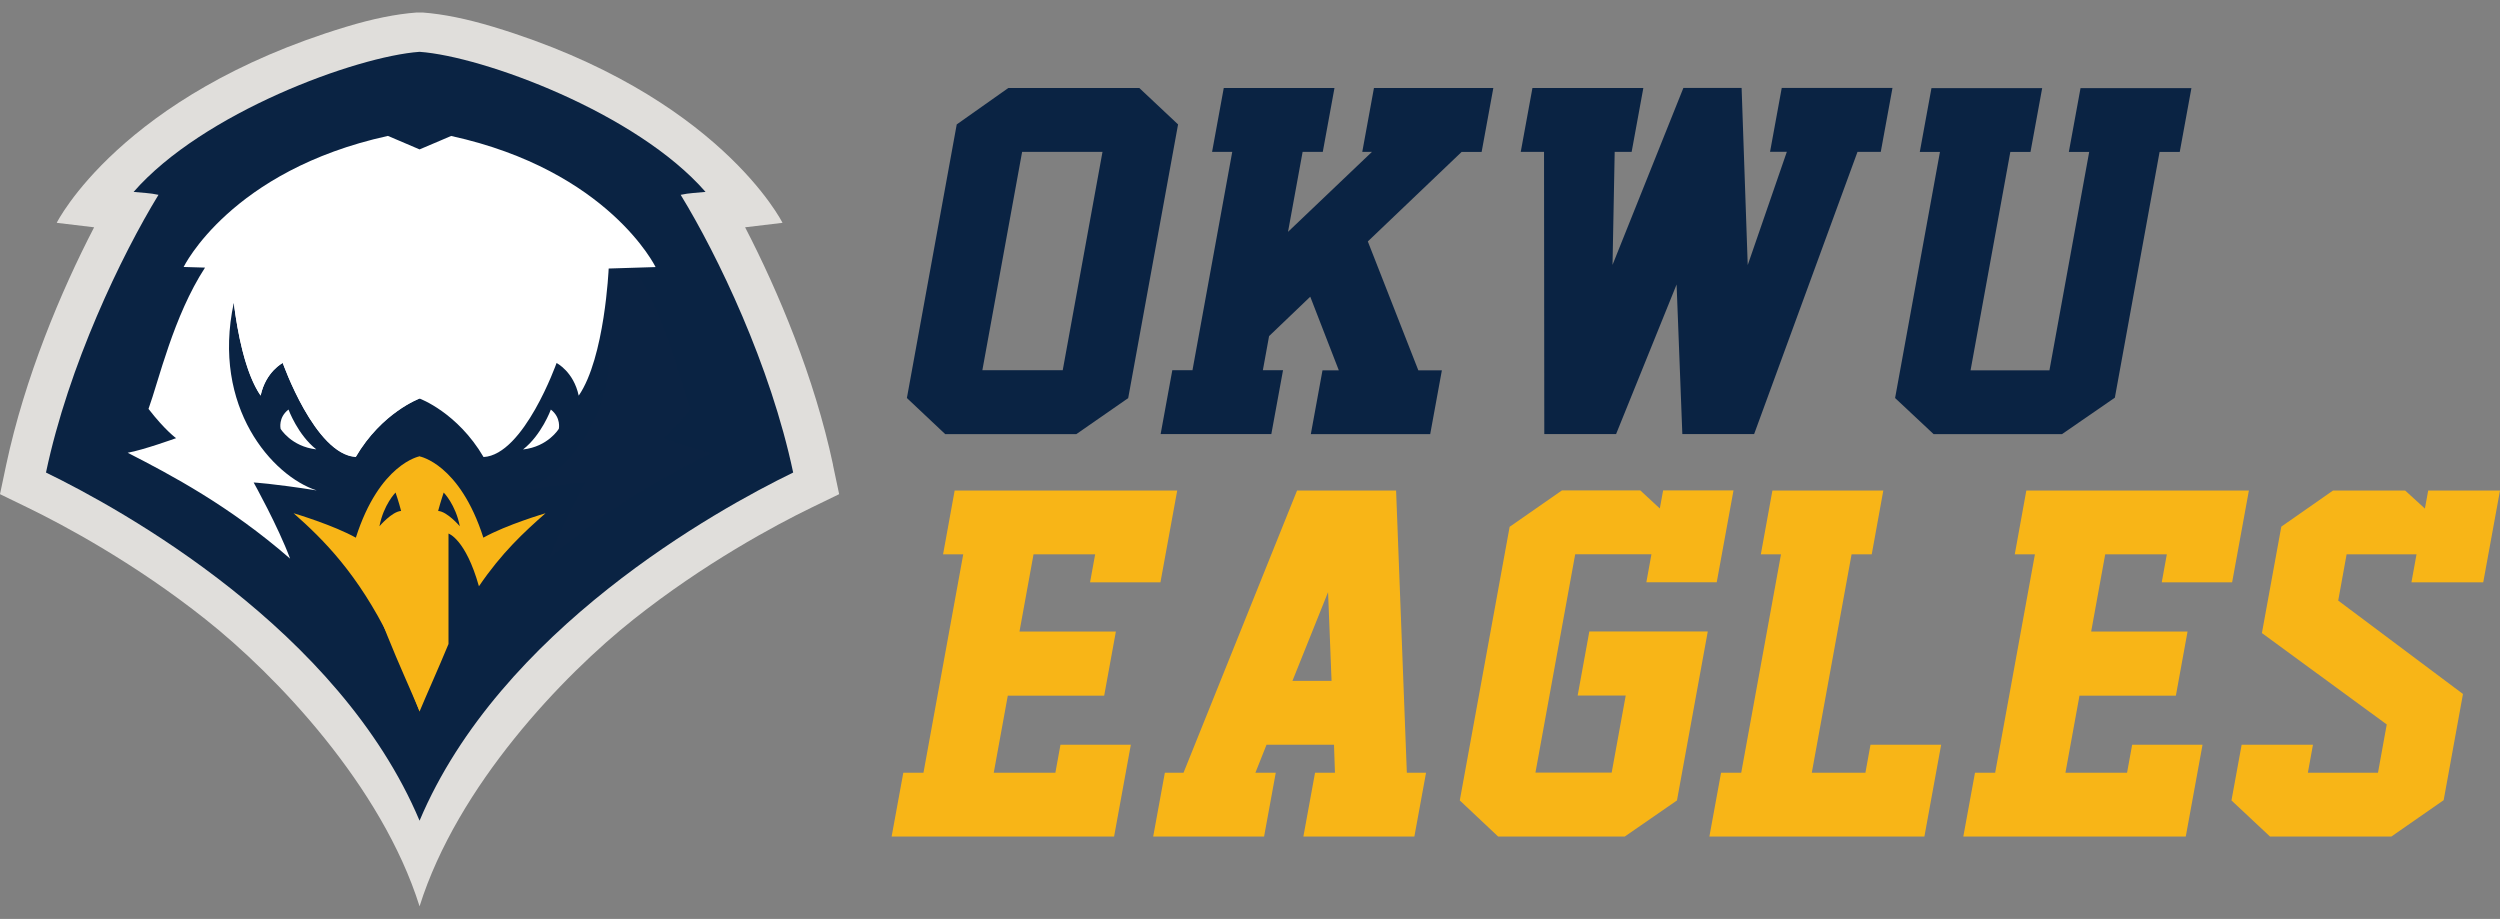
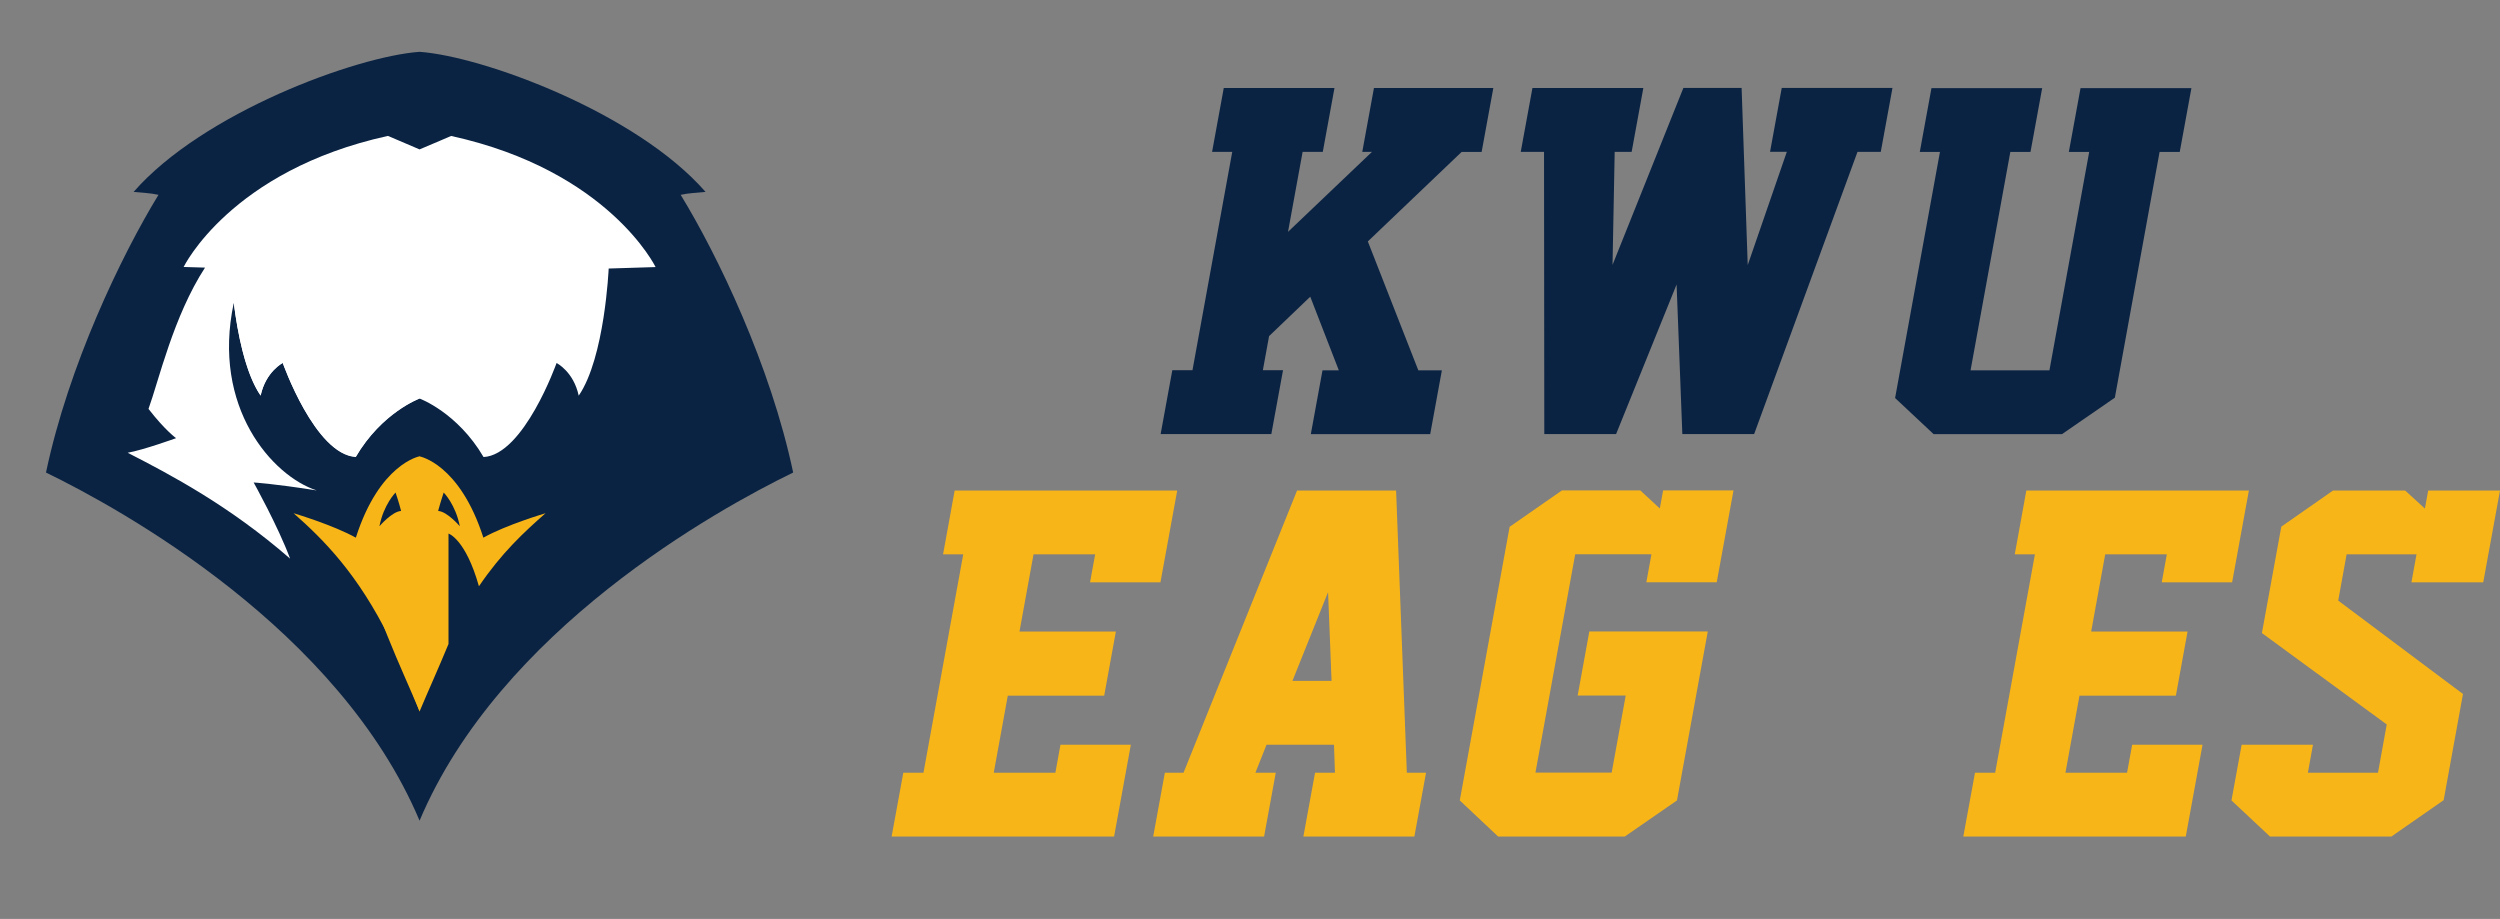
<svg xmlns="http://www.w3.org/2000/svg" width="185" height="68" viewBox="0 0 185 68" fill="none">
  <rect x="0" y="0" width="185" height="68" fill="#808080" stroke="none" />
-   <path d="M61.643 34.388C60.27 27.943 57.606 21.585 55.138 16.82L57.906 16.489C57.906 16.489 53.2 7.034 36.501 1.985C34.548 1.398 32.805 1.04 31.278 0.926H30.832C29.305 1.04 27.562 1.391 25.61 1.985C8.911 7.034 4.197 16.489 4.197 16.489L6.965 16.82C4.497 21.578 1.834 27.943 0.46 34.388L0 36.568L2.057 37.567C4.741 38.87 9.992 41.684 15.207 45.828C20.429 49.965 28.245 58.145 31.048 67.068C33.851 58.145 41.667 49.965 46.89 45.828C52.105 41.691 57.355 38.87 60.04 37.567L62.097 36.568L61.636 34.388H61.643Z" fill="#E0DEDB" />
  <path d="M50.369 14.417C51.017 14.275 51.526 14.275 52.21 14.201C47.113 8.35 35.755 4.172 31.048 3.835C26.349 4.172 14.991 8.35 9.887 14.201C10.57 14.275 11.079 14.275 11.728 14.417C8.988 18.899 5.076 27.032 3.403 34.968C9.057 37.715 25.087 46.591 31.048 60.73C37.01 46.591 53.039 37.715 58.694 34.968C57.021 27.032 53.109 18.892 50.369 14.417Z" fill="#0A2343" />
  <path d="M35.769 39.787C34.019 34.314 31.055 33.774 31.055 33.774C31.055 33.774 28.727 35.38 26.391 39.821C24.689 38.856 21.726 37.979 21.726 37.979C23.957 39.943 26.468 42.46 28.831 47.239C29.403 48.271 31.048 52.651 31.048 52.651C31.655 51.194 32.415 49.533 33.189 47.657V39.484C33.189 39.484 34.451 39.875 35.441 43.385C37.121 40.908 38.788 39.369 40.37 37.979C40.37 37.979 37.477 38.829 35.769 39.787Z" fill="#F8B517" />
-   <path d="M20.757 31.722C20.757 31.722 21.545 33.045 23.407 33.254C22.033 32.181 21.35 30.305 21.35 30.305C20.576 30.899 20.764 31.722 20.764 31.722H20.757ZM40.761 30.312C40.761 30.312 40.078 32.188 38.704 33.261C40.566 33.052 41.354 31.729 41.354 31.729C41.354 31.729 41.535 30.912 40.768 30.312H40.761Z" fill="white" />
  <path d="M51.108 30.258C49.888 31.837 49.065 32.424 49.065 32.424C49.065 32.424 51.492 33.301 52.649 33.504C49.435 35.151 45.126 37.425 40.629 41.34C41.528 38.93 43.327 35.704 43.327 35.704C43.327 35.704 41.974 35.772 38.662 36.291C42.811 34.948 48.981 27.113 41.974 15.632C48.019 17.556 49.944 27.099 51.101 30.258H51.108Z" fill="#0B2343" />
  <path d="M33.391 10.057C33.182 10.159 32.269 10.53 31.048 11.056C29.835 10.53 28.915 10.152 28.706 10.057C17.061 12.615 13.589 19.756 13.589 19.756L15.172 19.803C12.829 23.407 11.742 28.192 10.989 30.258C12.209 31.837 13.031 32.424 13.031 32.424C13.031 32.424 10.605 33.301 9.448 33.504C12.662 35.151 16.971 37.425 21.468 41.34C20.569 38.93 18.77 35.704 18.77 35.704C18.77 35.704 20.122 35.772 23.434 36.291C20.164 35.232 15.646 30.143 17.299 22.415C17.57 24.581 18.135 27.598 19.286 29.279C19.669 27.497 20.924 26.863 20.924 26.863C20.924 26.863 23.337 33.652 26.328 33.821C28.259 30.521 31.055 29.495 31.055 29.495C31.055 29.495 33.851 30.521 35.783 33.821C38.774 33.659 41.186 26.863 41.186 26.863C41.186 26.863 42.441 27.49 42.825 29.279C44.756 26.465 45.042 19.871 45.042 19.871L48.514 19.763C48.514 19.763 45.042 12.622 33.398 10.064L33.391 10.057Z" fill="white" />
  <path d="M32.478 14.046L31.055 17.103L29.549 13.871C19.453 15.227 17.069 19.857 17.069 19.857C17.069 19.857 17.361 26.458 19.286 29.265C19.669 27.484 20.924 26.849 20.924 26.849C20.924 26.849 23.295 33.632 26.328 33.787C28.259 30.487 31.048 29.481 31.048 29.481V27.862C31.048 27.862 29.535 27.828 27.897 28.962C27.994 27.571 29.026 26.964 31.146 26.228C32.303 26.438 33.795 26.896 35.246 28.138C37.596 27.052 42.427 16.86 32.478 14.046Z" fill="white" />
  <path d="M31.048 33.767C31.048 33.767 28.078 34.307 26.328 39.801C27.583 45.16 29.703 49.405 31.055 52.651V33.774L31.048 33.767Z" fill="#F8B517" />
  <path d="M28.078 38.944C28.078 38.944 28.998 37.857 29.682 37.81C29.514 37.148 29.27 36.447 29.27 36.447C29.27 36.447 28.385 37.344 28.078 38.944ZM32.833 36.447C32.833 36.447 32.596 37.155 32.422 37.81C33.105 37.857 34.026 38.944 34.026 38.944C33.719 37.344 32.833 36.447 32.833 36.447Z" fill="#0B2343" />
-   <path d="M83.495 29.454L79.646 32.127H69.948L67.11 29.454L70.798 9.207L74.612 6.514H84.311L87.177 9.207L83.488 29.454H83.495ZM78.642 27.396L81.585 11.238H75.637L72.695 27.396H78.642Z" fill="#0A2343" />
  <path d="M109.649 11.245H108.157L101.219 17.866L104.956 27.403H106.699L105.835 32.127H97.001L97.865 27.403H99.072L96.959 21.956L93.912 24.872L93.452 27.396H94.944L94.079 32.12H85.887L86.751 27.396H88.243L91.186 11.238H89.694L90.558 6.514H98.751L97.886 11.238H96.394L95.313 17.157L101.526 11.238H100.808L101.672 6.514H110.506L109.642 11.238L109.649 11.245Z" fill="#0A2343" />
  <path d="M140.042 6.514L139.177 11.238H137.455L129.806 32.12H124.493L124.068 21.052L119.591 32.12H114.278L114.258 11.238H112.535L113.4 6.514H121.607L120.742 11.238H119.487L119.327 19.601L124.57 6.507H128.879L129.332 19.614L132.226 11.232H130.984L131.849 6.507H140.056L140.042 6.514Z" fill="#0A2343" />
  <path d="M156.49 29.434L152.585 32.127H143.089L140.237 29.454L143.556 11.245H142.064L142.928 6.521H151.121L150.256 11.245H148.764L145.822 27.403H151.658L154.6 11.245H153.094L153.959 6.521H162.165L161.301 11.245H159.809L156.497 29.441L156.49 29.434Z" fill="#0A2343" />
  <path d="M65.98 61.904L66.845 57.18H68.337L71.279 41.023H69.787L70.645 36.298H87.114L85.873 43.094H80.664L81.041 41.023H76.481L75.442 46.732H82.575L81.71 51.477H74.577L73.538 57.18H78.098L78.475 55.108H83.683L82.442 61.904H65.973H65.98Z" fill="#F8B517" />
  <path d="M96.45 61.904L97.314 57.18H98.786L98.716 55.108H93.724L92.901 57.18H94.407L93.542 61.904H85.336L86.2 57.18H87.581L95.983 36.298H103.311L104.106 57.18H105.528L104.663 61.904H96.457H96.45ZM95.641 50.384H98.535L98.277 43.817L95.641 50.384Z" fill="#F8B517" />
  <path d="M124.096 59.232L120.233 61.904H110.862L108.024 59.232L111.713 38.984L115.582 36.291H121.383L122.827 37.628L123.071 36.291H128.279L127.038 43.088H121.83L122.206 41.016H116.565L113.623 57.173H119.264L120.303 51.47H116.747L117.611 46.726H126.376L124.096 59.232Z" fill="#F8B517" />
-   <path d="M126.494 61.904L127.359 57.18H128.851L131.793 41.023H130.301L131.159 36.298H139.365L138.508 41.023H137.016L134.073 57.18H138.041L138.417 55.108H143.646L142.405 61.904H126.494Z" fill="#F8B517" />
  <path d="M145.285 61.904L146.15 57.18H147.642L150.584 41.023H149.092L149.949 36.298H166.418L165.177 43.094H159.969L160.345 41.023H155.785L154.747 46.732H161.879L161.015 51.477H153.882L152.843 57.18H157.403L157.78 55.108H162.988L161.747 61.904H145.278H145.285Z" fill="#F8B517" />
  <path d="M168.817 38.971L172.645 36.298H177.979L179.443 37.634L179.687 36.298H185L183.759 43.094H178.446L178.822 41.023H173.649L173.028 44.444L182.26 51.355L180.831 59.212L176.961 61.904H167.98L165.129 59.232L165.882 55.108H171.16L170.783 57.18H175.971L176.619 53.61L167.381 46.847L168.817 38.971Z" fill="#F8B517" />
</svg>